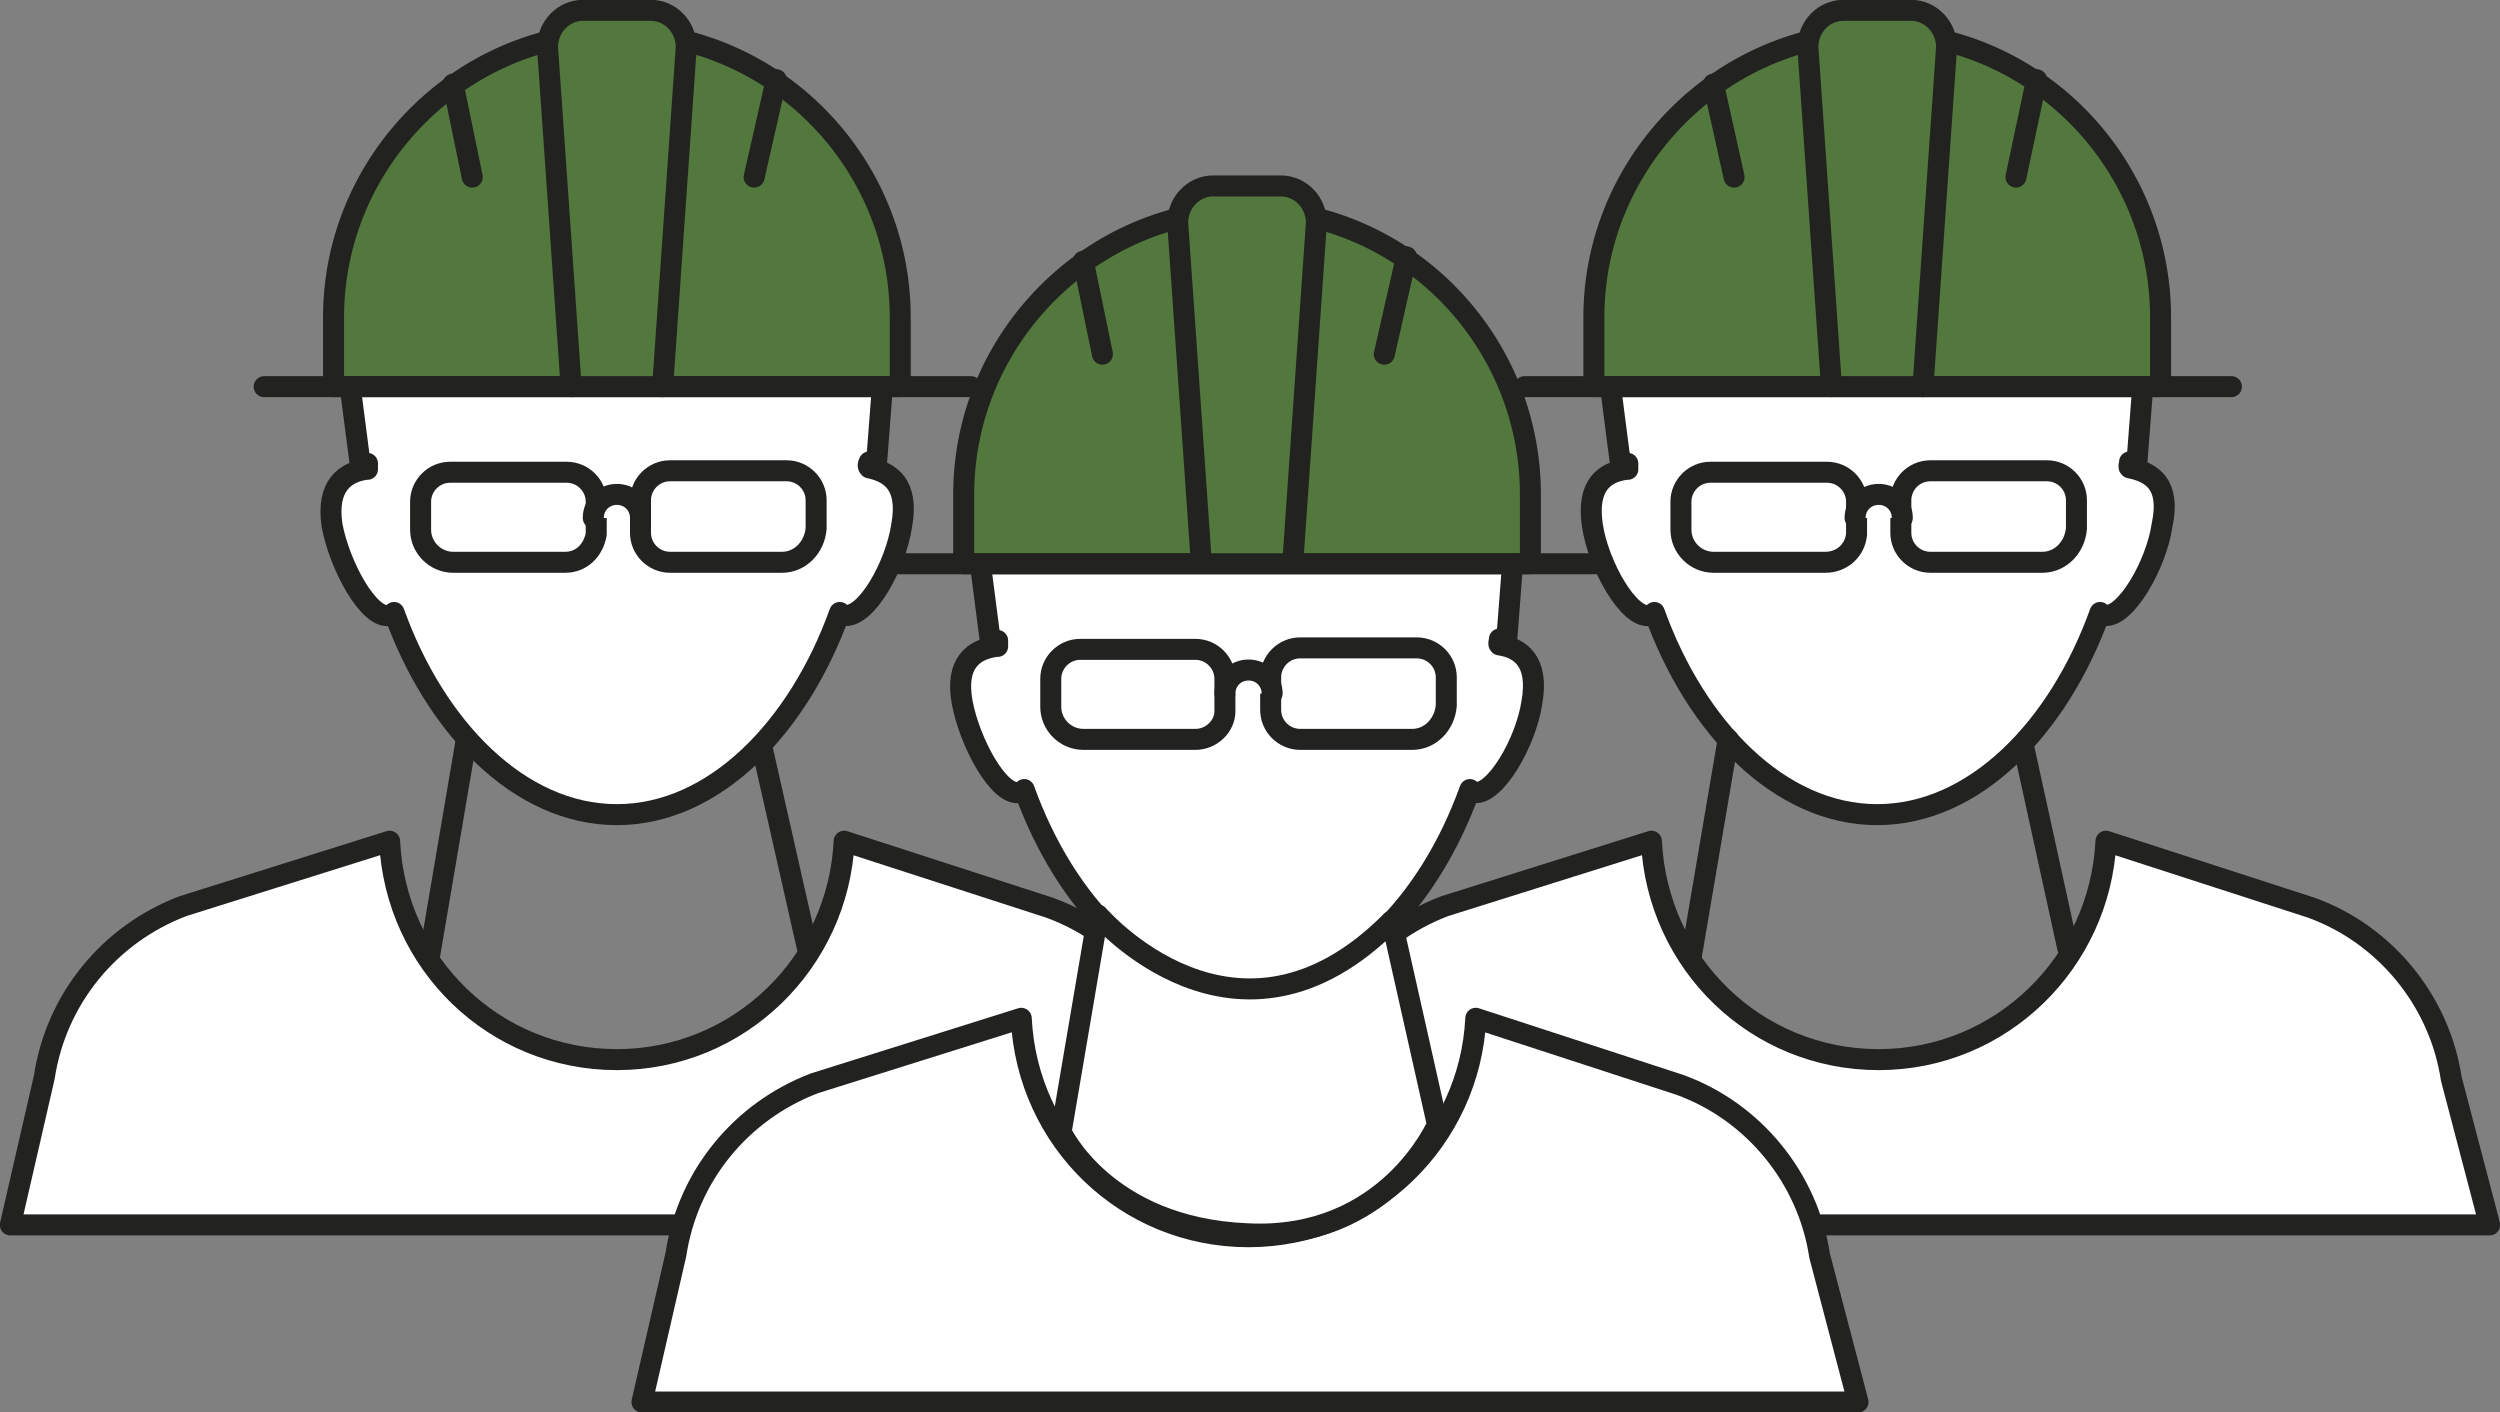
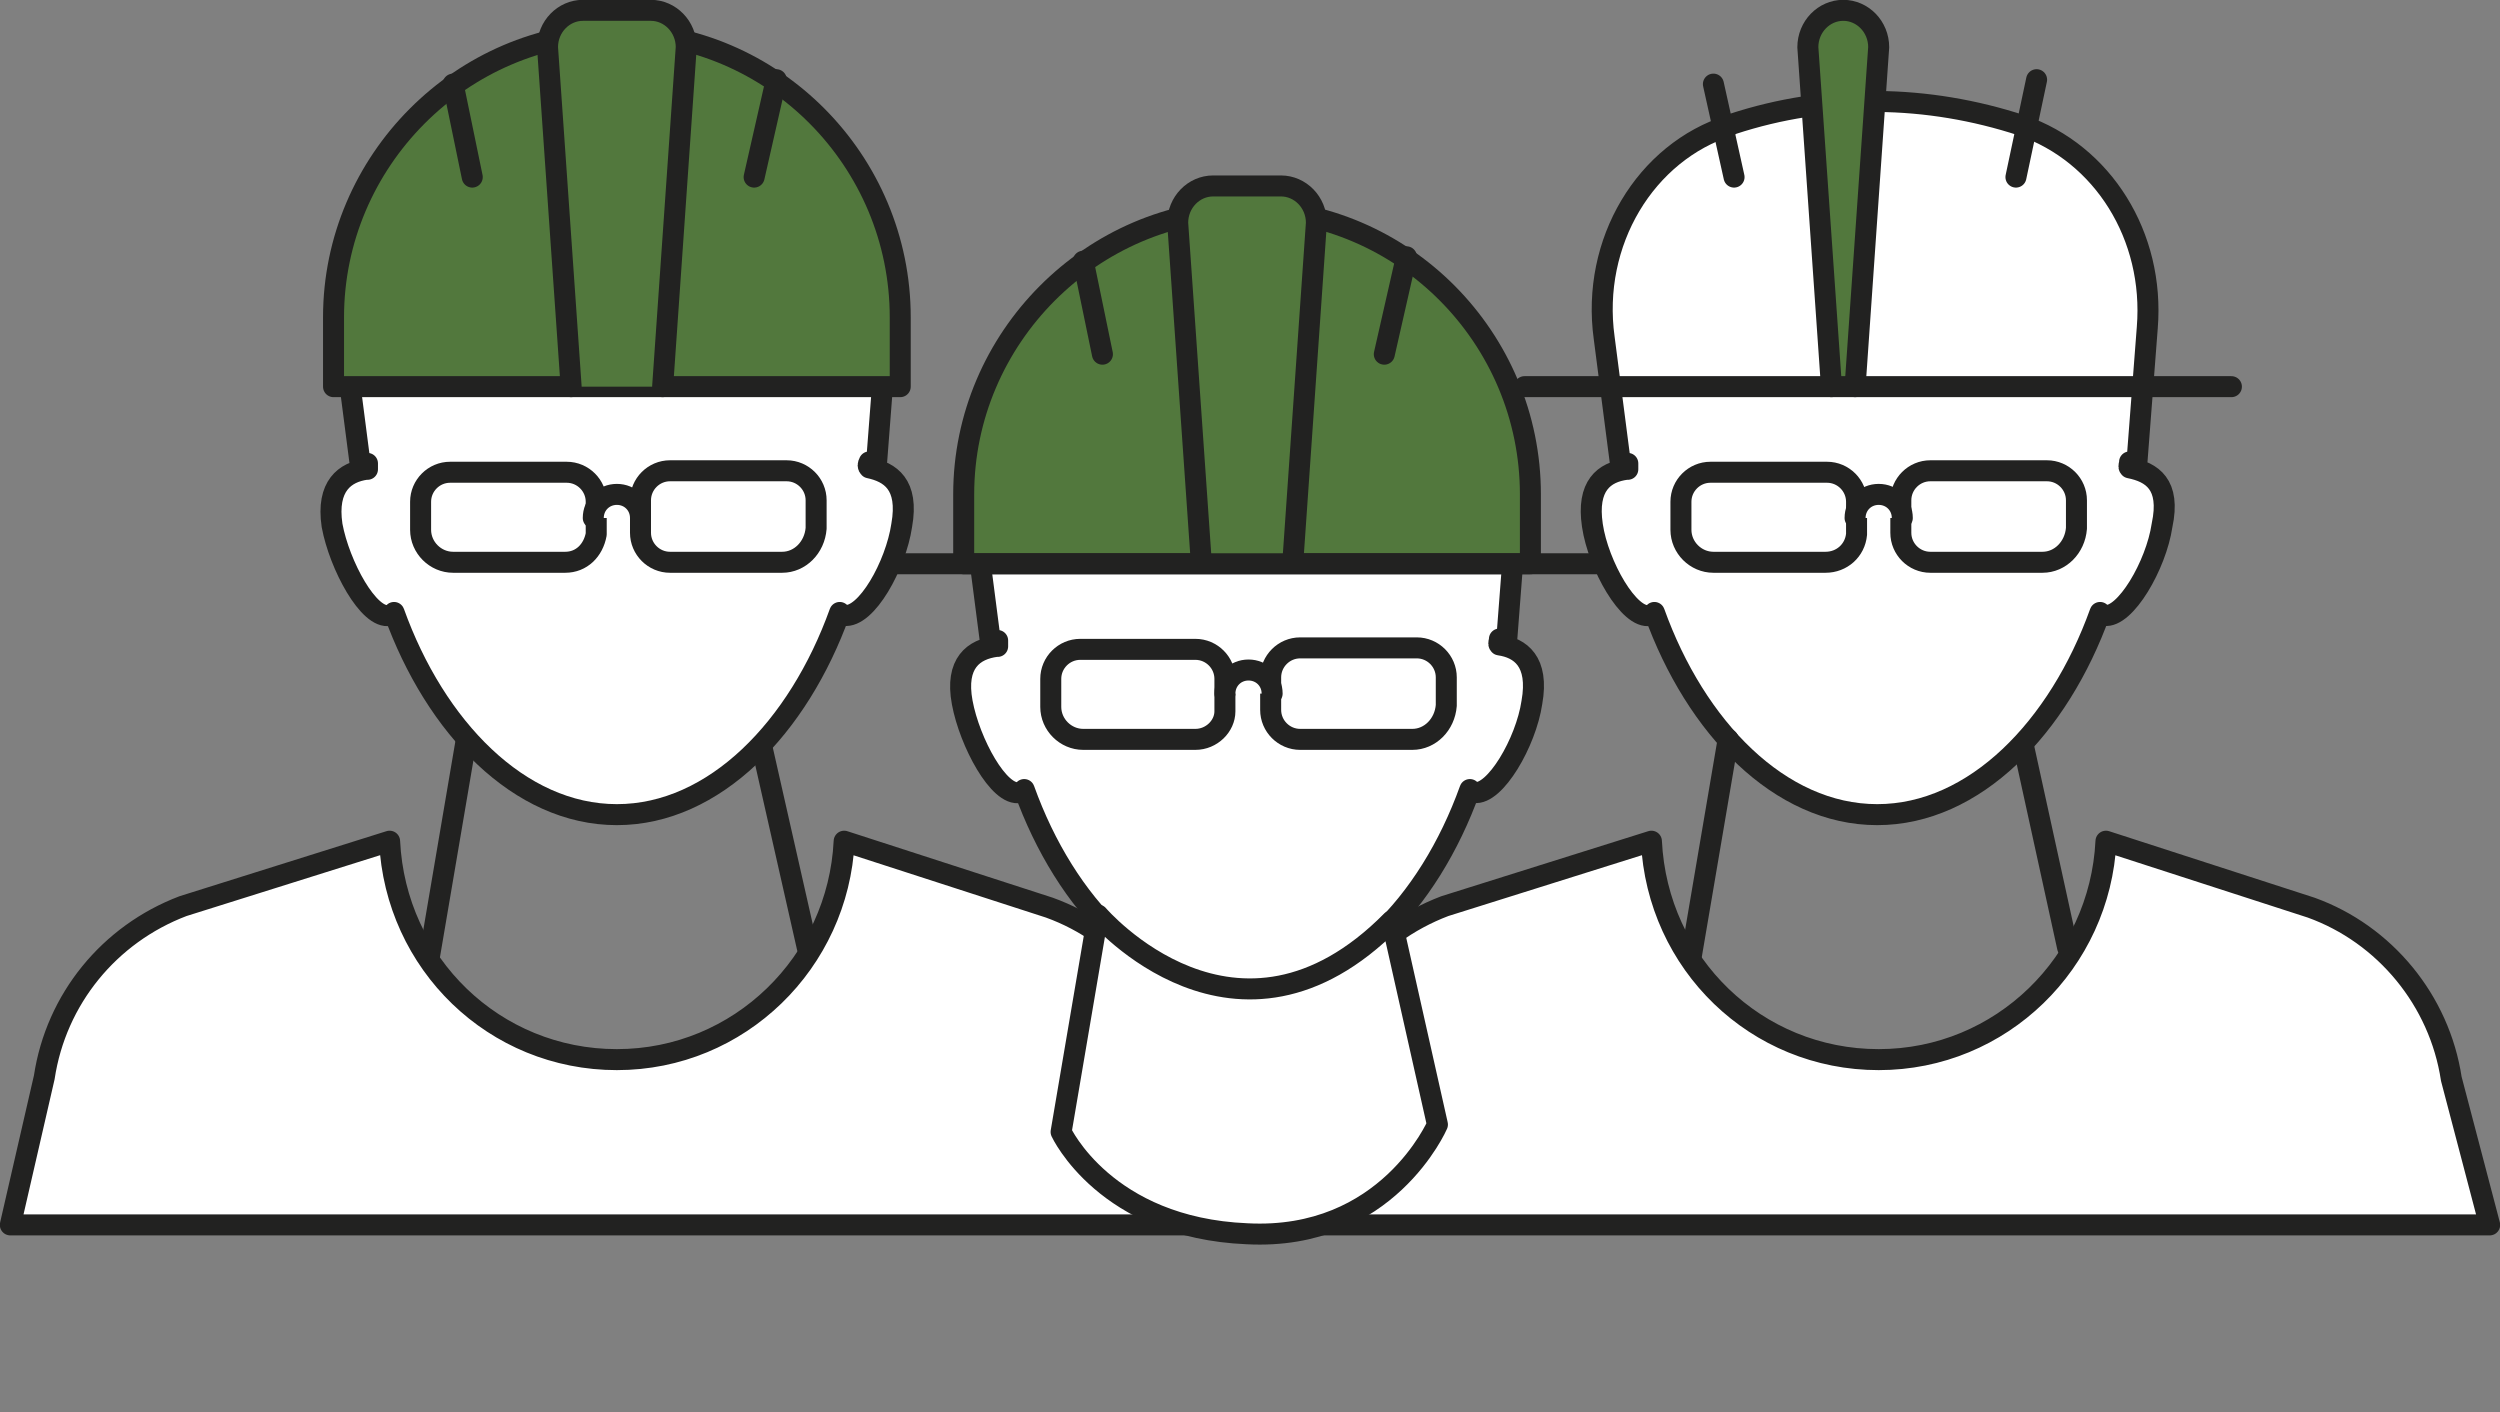
<svg xmlns="http://www.w3.org/2000/svg" id="Слой_1" x="0px" y="0px" viewBox="0 0 169.4 95.7" style="enable-background:new 0 0 169.4 95.7;" xml:space="preserve">
  <rect x="0" y="0" width="169.4" height="95.7" fill="#808080" stroke="none" />
  <style type="text/css"> .st0{fill:none;stroke:#222221;stroke-width:1.423;stroke-linecap:round;stroke-linejoin:round;stroke-miterlimit:10;stroke-dasharray:0,3.794;} .st1{fill:#FFFFFF;stroke:#222221;stroke-width:1.423;stroke-linecap:round;stroke-linejoin:round;stroke-miterlimit:10;} .st2{fill:none;stroke:#222221;stroke-width:1.423;stroke-linecap:round;stroke-linejoin:round;stroke-miterlimit:10;} .st3{fill:#52783D;stroke:#222221;stroke-width:1.423;stroke-linecap:round;stroke-linejoin:round;stroke-miterlimit:10;} </style>
  <g>
    <g>
      <path class="st0" d="M7.5,64.6" />
      <path class="st0" d="M76.3,64.8" />
      <g>
        <path class="st1" d="M58.9,31.7C58.9,31.7,58.9,31.7,58.9,31.7c-0.1-0.1-0.1-0.2,0-0.4h0.5l0.7-9.1c0.5-6.2-3-11.8-8.5-13.7 C45.2,6.4,38.4,6.4,32,8.4l-0.2,0.1c-5.7,1.8-9.4,7.9-8.5,14.4l1.1,8.5h0.5c0,0.1,0,0.2,0,0.4c0,0,0,0-0.1,0 c-1.4,0.2-2.7,1.1-2.3,3.8c0.5,2.7,2.5,6.4,3.9,6.1c0.1,0,0.2-0.1,0.3-0.2c2.8,7.8,8.5,13.7,15.1,13.7c6.6,0,12.3-5.9,15.1-13.7 c0.1,0.1,0.2,0.1,0.3,0.2c1.5,0.2,3.5-3.4,3.9-6.1C61.6,32.8,60.3,32,58.9,31.7z" />
        <g>
          <path class="st1" d="M38.3,38.1h-7.6c-1.2,0-2.2-1-2.2-2.2v-1.9c0-1.1,0.9-2,2-2h7.9c1.1,0,2,0.9,2,2v2.2 C40.2,37.3,39.4,38.1,38.3,38.1z" />
          <path class="st1" d="M53,38.1h-7.6c-1.1,0-2-0.9-2-2v-2.2c0-1.1,0.9-2,2-2h7.9c1.1,0,2,0.9,2,2v1.9C55.2,37.1,54.2,38.1,53,38.1 z" />
          <path class="st1" d="M40.2,35.1c0-0.9,0.7-1.6,1.6-1.6c0.9,0,1.6,0.7,1.6,1.6" />
        </g>
        <path class="st1" d="M83.2,83l-2.6-9.9c-0.8-5.3-4.5-9.8-9.5-11.6l-13.9-4.5c-0.4,8.2-7.1,14.8-15.4,14.8 c-8.3,0-15-6.5-15.4-14.8l-14,4.4c-5,1.9-8.6,6.3-9.4,11.6L0.7,83L83.2,83L83.2,83z" />
        <line class="st2" x1="31.6" y1="50.1" x2="29.1" y2="64.8" />
        <line class="st2" x1="51.6" y1="50.5" x2="54.7" y2="64.2" />
        <g>
          <path class="st3" d="M61,26.2v-4.7c0-10.6-8.6-19.3-19.2-19.3l0,0c-10.5,0-19.2,8.7-19.2,19.3v4.7H61z" />
          <path class="st3" d="M38.7,26.2l-1.6-23c0-1.4,1.1-2.5,2.4-2.5h4.6c1.3,0,2.4,1.1,2.4,2.5l-1.6,23" />
-           <line class="st2" x1="17.9" y1="26.2" x2="65.8" y2="26.2" />
        </g>
      </g>
      <line class="st2" x1="51.1" y1="12" x2="52.6" y2="5.4" />
      <line class="st2" x1="32" y1="12" x2="30.7" y2="5.7" />
    </g>
    <g>
-       <path class="st0" d="M92.9,64.6" />
      <path class="st0" d="M161.8,64.8" />
      <g>
        <path class="st1" d="M144.3,31.7C144.3,31.7,144.3,31.7,144.3,31.7c-0.1-0.1,0-0.2,0-0.4h0.5l0.7-9.1c0.5-6.2-3-11.8-8.5-13.7 c-6.4-2.1-13.2-2.2-19.6-0.1l-0.2,0.1c-5.7,1.8-9.4,7.9-8.5,14.4l1.1,8.5h0.5c0,0.1,0,0.2,0,0.4c0,0,0,0-0.1,0 c-1.5,0.2-2.7,1.1-2.3,3.8c0.4,2.7,2.5,6.4,3.9,6.1c0.1,0,0.2-0.1,0.3-0.2c2.8,7.8,8.5,13.7,15.1,13.7c6.6,0,12.3-5.9,15.1-13.7 c0.1,0.1,0.2,0.1,0.3,0.2c1.4,0.2,3.5-3.4,3.9-6.1C147.1,32.8,145.8,32,144.3,31.7z" />
        <g>
          <path class="st1" d="M123.7,38.1h-7.6c-1.2,0-2.2-1-2.2-2.2v-1.9c0-1.1,0.9-2,2-2h7.9c1.1,0,2,0.9,2,2v2.2 C125.7,37.3,124.8,38.1,123.7,38.1z" />
          <path class="st1" d="M138.4,38.1h-7.6c-1.1,0-2-0.9-2-2v-2.2c0-1.1,0.9-2,2-2h7.9c1.1,0,2,0.9,2,2v1.9 C140.6,37.1,139.6,38.1,138.4,38.1z" />
          <path class="st1" d="M125.7,35.1c0-0.9,0.7-1.6,1.6-1.6c0.9,0,1.6,0.7,1.6,1.6" />
        </g>
        <path class="st1" d="M168.7,83l-2.6-9.9c-0.8-5.3-4.5-9.8-9.5-11.6l-13.9-4.5c-0.4,8.2-7.1,14.8-15.4,14.8 c-8.3,0-15-6.5-15.4-14.8l-14,4.4c-5,1.9-8.6,6.3-9.4,11.6l-2.3,10L168.7,83L168.7,83z" />
        <line class="st2" x1="117.1" y1="50.1" x2="114.6" y2="64.8" />
        <line class="st2" x1="137.1" y1="50.5" x2="140.1" y2="64.2" />
        <g>
-           <path class="st3" d="M146.4,26.2v-4.7c0-10.6-8.6-19.3-19.2-19.3l0,0c-10.5,0-19.2,8.7-19.2,19.3v4.7H146.4z" />
-           <path class="st3" d="M124.1,26.2l-1.6-23c0-1.4,1.1-2.5,2.4-2.5h4.6c1.3,0,2.4,1.1,2.4,2.5l-1.6,23" />
+           <path class="st3" d="M124.1,26.2l-1.6-23c0-1.4,1.1-2.5,2.4-2.5c1.3,0,2.4,1.1,2.4,2.5l-1.6,23" />
          <line class="st2" x1="103.3" y1="26.2" x2="151.2" y2="26.2" />
        </g>
      </g>
      <line class="st2" x1="136.6" y1="12" x2="138" y2="5.4" />
      <line class="st2" x1="117.5" y1="12" x2="116.1" y2="5.7" />
    </g>
    <g>
      <path class="st0" d="M50.2,76.5" />
      <path class="st0" d="M119.1,76.8" />
      <g>
        <path class="st1" d="M101.6,43.7C101.6,43.7,101.6,43.7,101.6,43.7c-0.1-0.1,0-0.2,0-0.4h0.5l0.7-9.1c0.5-6.2-3-11.8-8.5-13.7 c-6.4-2.1-13.2-2.2-19.6-0.1l-0.2,0.1c-5.7,1.8-9.4,7.9-8.5,14.4l1.1,8.5h0.5c0,0.1,0,0.2,0,0.4c0,0,0,0-0.1,0 c-1.5,0.2-2.8,1.1-2.3,3.8c0.5,2.7,2.5,6.4,3.9,6.1c0.1,0,0.2-0.1,0.3-0.2c2.8,7.8,8.5,13.7,15.1,13.7c6.6,0,12.3-5.9,15.1-13.7 c0.1,0.1,0.2,0.1,0.3,0.2c1.4,0.2,3.5-3.4,3.9-6.1C104.3,44.8,103,43.9,101.6,43.7z" />
        <g>
          <path class="st1" d="M81,50.1h-7.6c-1.2,0-2.2-1-2.2-2.2v-1.9c0-1.1,0.9-2,2-2H81c1.1,0,2,0.9,2,2v2.2 C83,49.2,82.1,50.1,81,50.1z" />
          <path class="st1" d="M95.7,50.1h-7.6c-1.1,0-2-0.9-2-2v-2.2c0-1.1,0.9-2,2-2H96c1.1,0,2,0.9,2,2v1.9 C97.9,49.1,96.9,50.1,95.7,50.1z" />
          <path class="st1" d="M83,47c0-0.9,0.7-1.6,1.6-1.6c0.9,0,1.6,0.7,1.6,1.6" />
        </g>
-         <path class="st1" d="M125.9,95l-2.6-9.9c-0.8-5.3-4.5-9.8-9.5-11.6L100,69c-0.4,8.2-7.1,14.8-15.4,14.8c-8.3,0-15-6.5-15.4-14.8 l-14,4.4c-5,1.9-8.6,6.3-9.4,11.6l-2.3,10H125.9z" />
        <path class="st1" d="M97.4,76.2l-3.1-13.8C83.8,73,74.4,62,74.4,62l-2.5,14.7c0,0,3,6.5,12.6,6.9C94,84.1,97.4,76.2,97.4,76.2z" />
        <g>
          <path class="st3" d="M103.7,38.2v-4.7c0-10.6-8.6-19.3-19.2-19.3l0,0c-10.5,0-19.2,8.7-19.2,19.3v4.7H103.7z" />
          <path class="st3" d="M81.4,38.1l-1.6-23c0-1.4,1.1-2.5,2.4-2.5h4.6c1.3,0,2.4,1.1,2.4,2.5l-1.6,23" />
          <line class="st2" x1="60.6" y1="38.2" x2="108.5" y2="38.2" />
        </g>
      </g>
      <line class="st2" x1="93.8" y1="24" x2="95.3" y2="17.4" />
      <line class="st2" x1="74.7" y1="24" x2="73.4" y2="17.7" />
    </g>
  </g>
</svg>